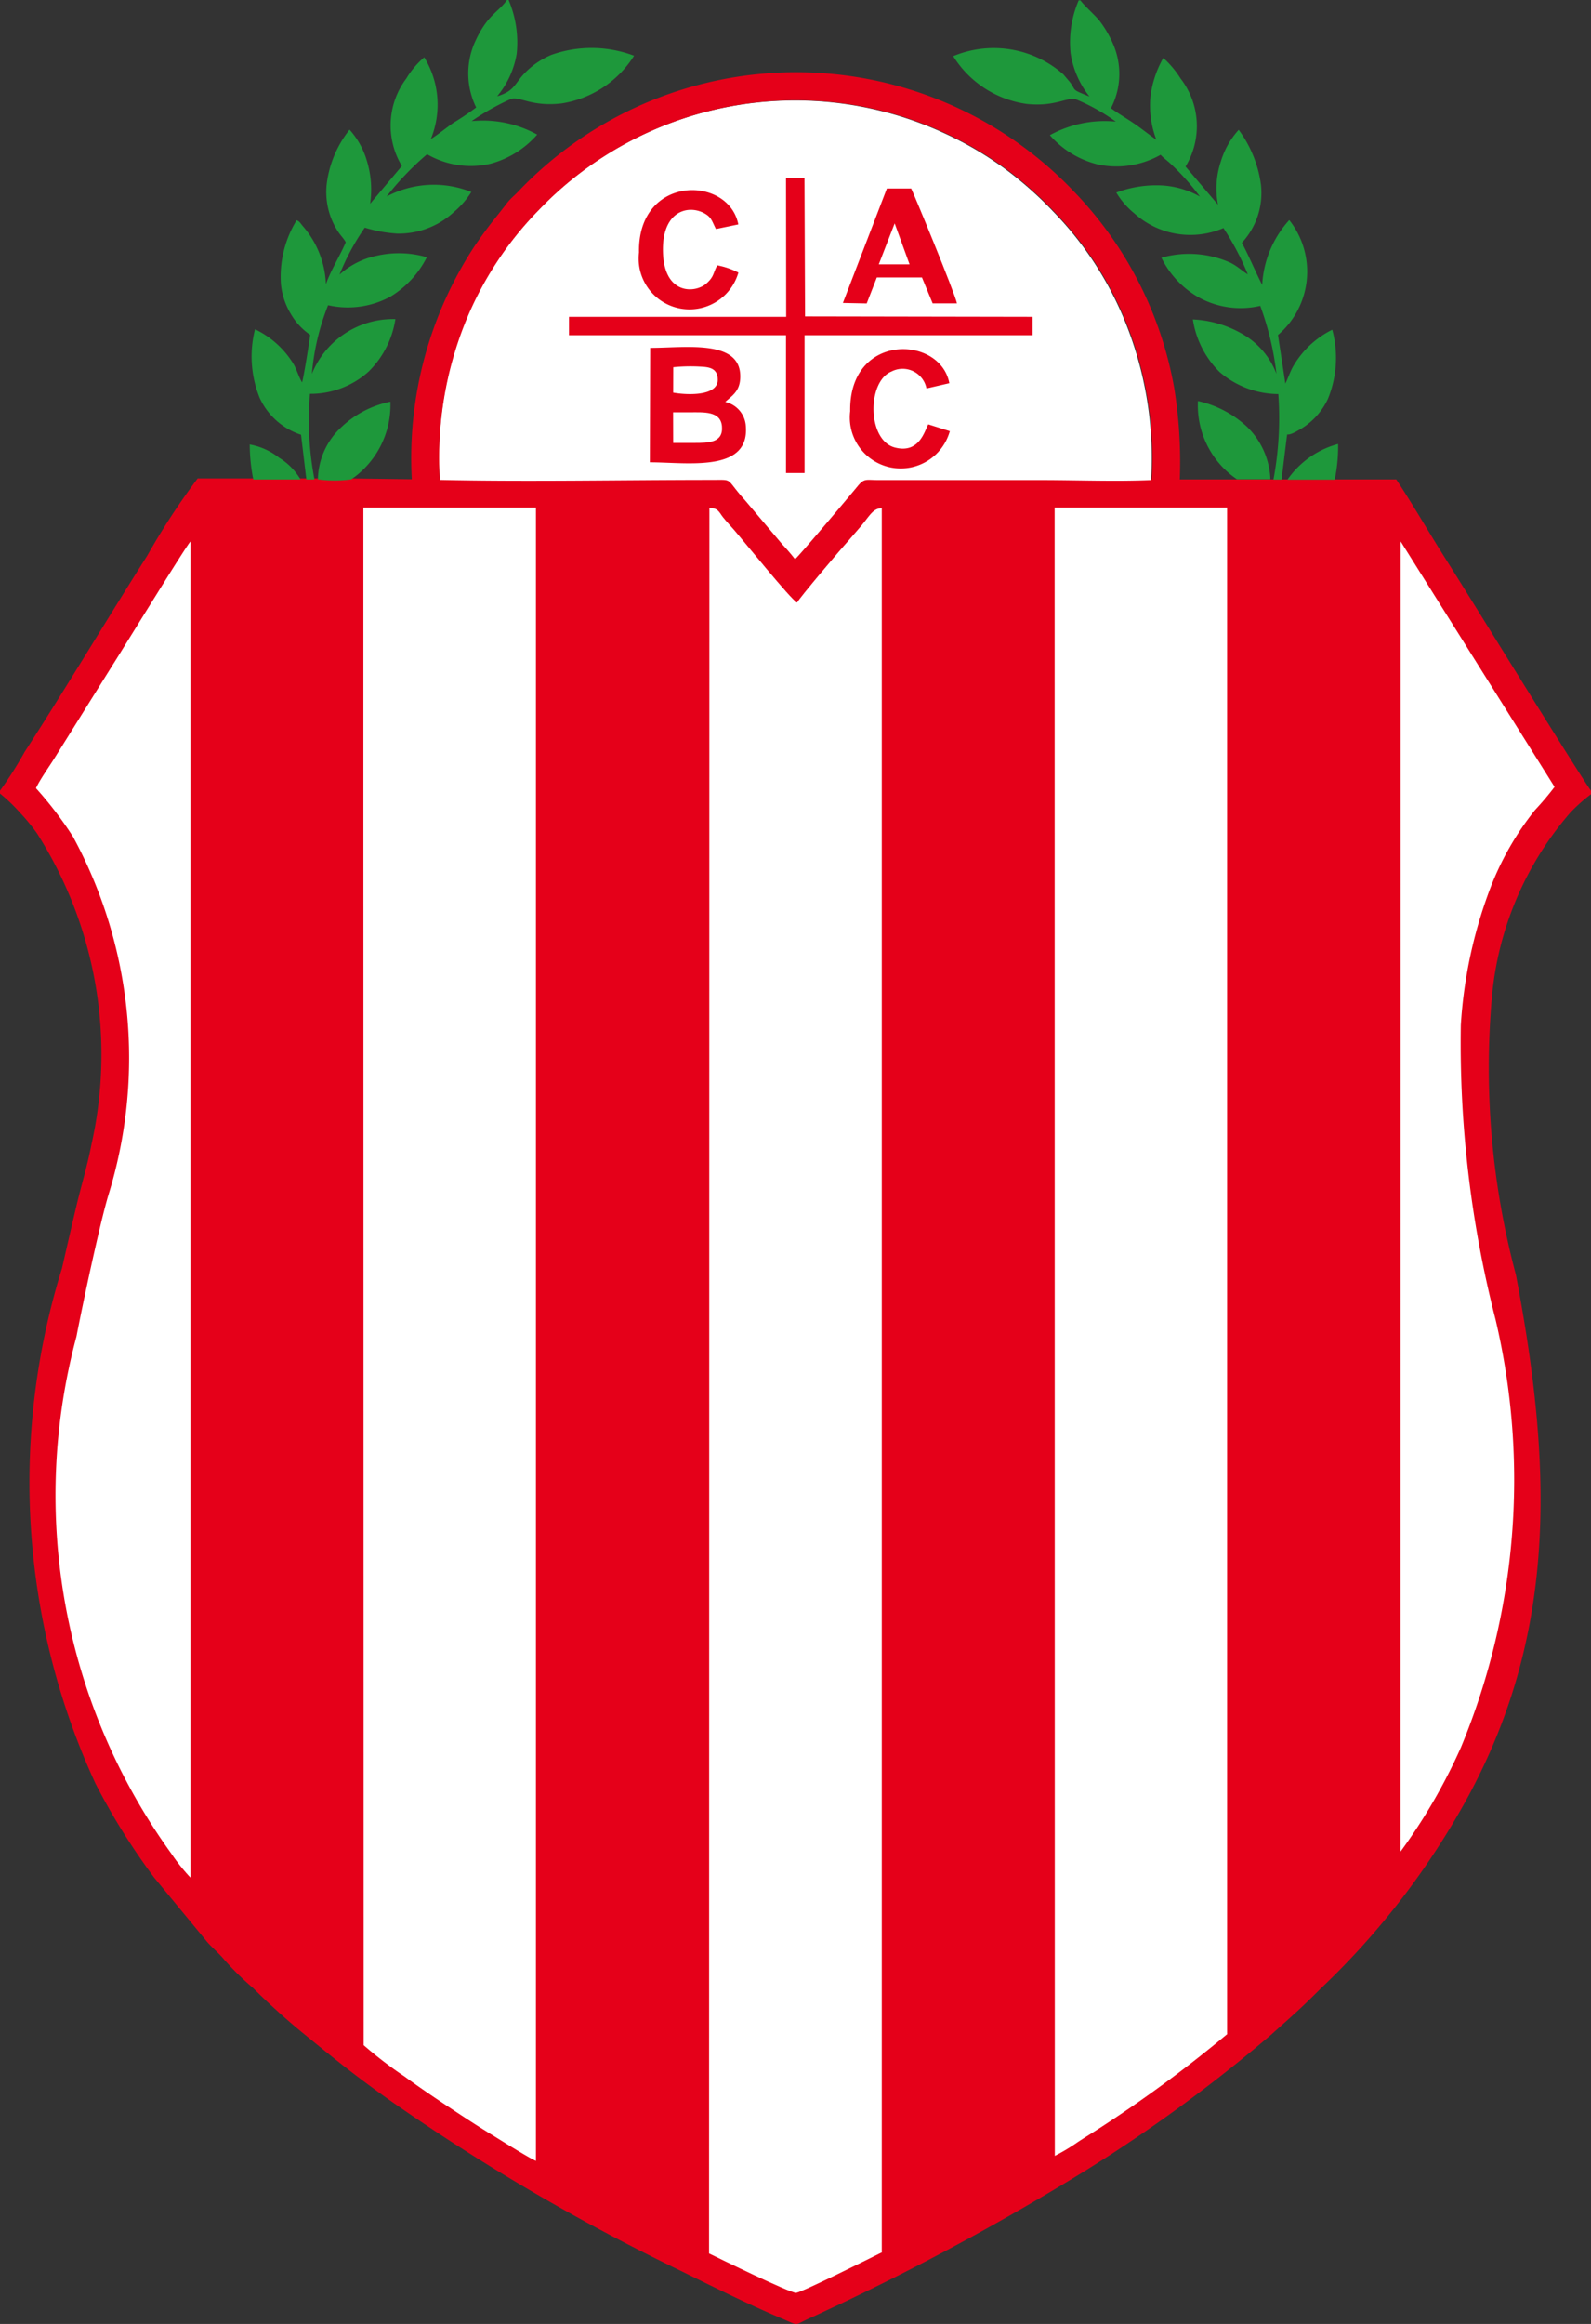
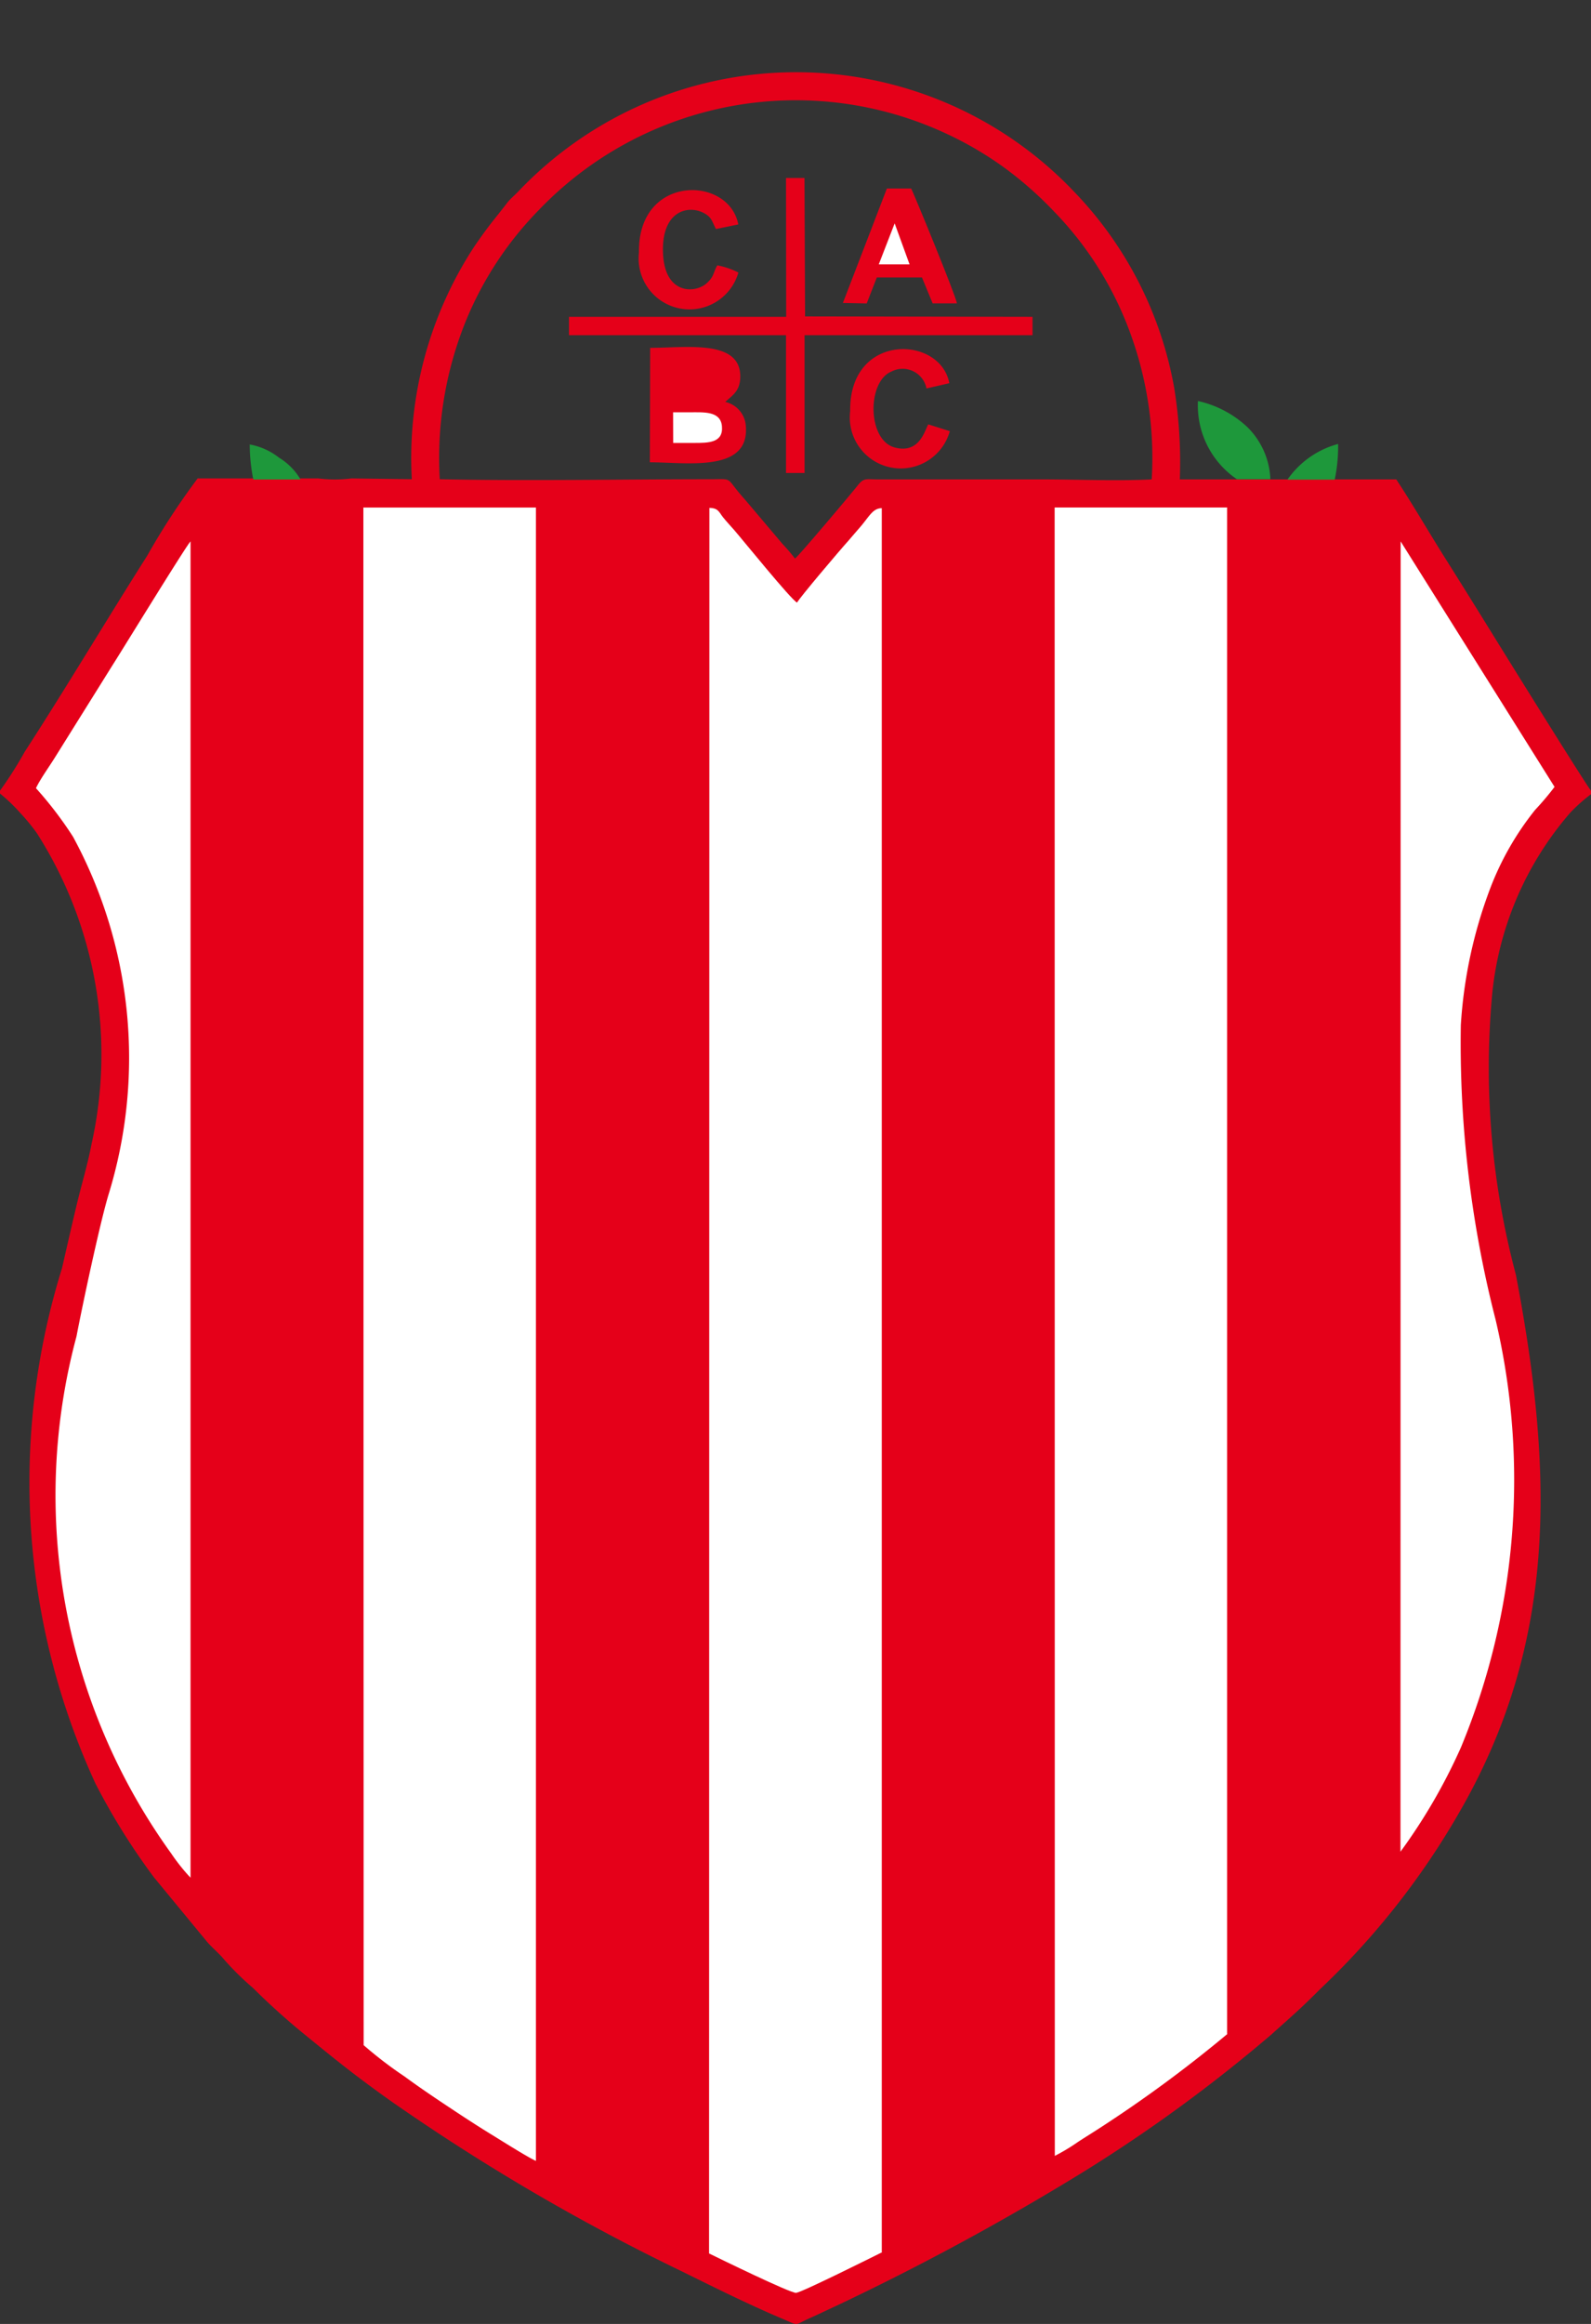
<svg xmlns="http://www.w3.org/2000/svg" width="19.64" height="28.674" viewBox="0 0 19.64 28.674">
  <rect x="0" y="0" width="19.64" height="28.674" fill="#333333" stroke="none" />
  <g id="Grupo_584" data-name="Grupo 584" transform="translate(-25.512 -10.778)">
    <path id="Trazado_1865" data-name="Trazado 1865" d="M25.512,176.443v.035a2.023,2.023,0,0,1,.242.231,2.431,2.431,0,0,1,.213.258,5.072,5.072,0,0,1,.675,3.836c-.051.265-.124.5-.185.756s-.12.516-.18.777a8.882,8.882,0,0,0,.413,6.356,8.177,8.177,0,0,0,.723,1.159l.638.774c.072.09.157.153.229.241a3.474,3.474,0,0,0,.356.35c.188.188.413.391.618.558.393.321.635.518,1.071.828a25.869,25.869,0,0,0,3.569,2.093c.407.2.855.425,1.291.608.2.086.125.073.33-.017.111-.049.214-.1.321-.149a31.664,31.664,0,0,0,3.051-1.653,18.894,18.894,0,0,0,2.32-1.695c.262-.236.342-.3.609-.567a9.532,9.532,0,0,0,1.847-2.42c1.068-2.012,1.012-4.024.562-6.386a9.91,9.91,0,0,1-.3-3.382,4.013,4.013,0,0,1,.973-2.322,2.07,2.07,0,0,1,.257-.228v-.038c-.039-.032-1.152-1.826-1.207-1.916-.2-.323-.4-.645-.6-.962s-.392-.651-.6-.966h-.755l-.583,0-.071,0-.1,0h-.039l-.413,0-.713,0-.347,0c-.433.022-.918,0-1.356,0H36.349c-.15,0-.172-.023-.251.077s-.715.855-.772.9a2.325,2.325,0,0,0-.154-.18l-.462-.546c-.253-.28-.133-.254-.411-.253-1.1,0-2.285.023-3.358,0H30.6l-.749-.01a1.63,1.63,0,0,1-.411,0h-.214l-.583,0h-.691a8.768,8.768,0,0,0-.623.954c-.5.788-1.008,1.641-1.512,2.419A4.894,4.894,0,0,1,25.512,176.443Z" transform="translate(0 -155.909)" fill="#e50019" fill-rule="evenodd" />
    <path id="Trazado_1866" data-name="Trazado 1866" d="M265.111,203.843c.124.061,1.005.491,1.074.486s.943-.442,1.06-.5v-21.52c-.122,0-.161.116-.292.26-.053.059-.068.081-.124.144-.1.11-.6.7-.632.761-.075-.037-.668-.771-.78-.9-.052-.059-.086-.094-.133-.152s-.057-.116-.169-.116Z" transform="translate(-230.846 -165.261)" fill="#fff" fill-rule="evenodd" />
    <path id="Trazado_1867" data-name="Trazado 1867" d="M206.7,202.7a4.734,4.734,0,0,0,.506.3c.178.1.354.191.533.29.336.185.738.4,1.093.553V182.3H206.7Z" transform="translate(-174.571 -165.259)" fill="#e50019" fill-rule="evenodd" />
    <path id="Trazado_1868" data-name="Trazado 1868" d="M323.485,203.824c.372-.171.734-.382,1.09-.573.178-.1.344-.193.526-.3a4.53,4.53,0,0,0,.519-.316V182.3h-2.135Z" transform="translate(-287.087 -165.26)" fill="#e50019" fill-rule="evenodd" />
    <path id="Trazado_1869" data-name="Trazado 1869" d="M148.369,201.271a4.971,4.971,0,0,0,.5.383c.172.126.344.243.526.364s.354.234.541.349c.118.072.464.291.56.332l0-20.4h-2.131Z" transform="translate(-118.368 -165.259)" fill="#fff" fill-rule="evenodd" />
    <path id="Trazado_1870" data-name="Trazado 1870" d="M381.937,202.638a2.415,2.415,0,0,0,.286-.172c.095-.062.185-.117.277-.177a16.162,16.162,0,0,0,1.566-1.154V182.3h-2.131Z" transform="translate(-343.404 -165.26)" fill="#fff" fill-rule="evenodd" />
    <path id="Trazado_1871" data-name="Trazado 1871" d="M89.852,182.682V199.17a8.8,8.8,0,0,0,1,1.1l.268.252a9.6,9.6,0,0,0,.867.715V182.269H90.123A2.014,2.014,0,0,0,89.852,182.682Z" transform="translate(-61.99 -165.224)" fill="#e50019" fill-rule="evenodd" />
    <path id="Trazado_1872" data-name="Trazado 1872" d="M440.232,201.1a11.855,11.855,0,0,0,1.148-1.038c.172-.183.346-.374.514-.578a5.578,5.578,0,0,0,.476-.634V182.685c-.036-.111-.19-.3-.246-.417l-1.892,0Z" transform="translate(-399.57 -165.225)" fill="#e50019" fill-rule="evenodd" />
-     <path id="Trazado_1873" data-name="Trazado 1873" d="M173.99,49.436c1.073.024,2.263,0,3.358,0,.278,0,.158-.027.411.253l.462.546a2.33,2.33,0,0,1,.154.18c.057-.047.69-.8.772-.9s.1-.078.251-.077h2.016c.439,0,.923.019,1.356,0a4.475,4.475,0,0,0-.314-1.939,4.223,4.223,0,0,0-.894-1.374,4.536,4.536,0,0,0-.6-.53,4.286,4.286,0,0,0-.719-.424,4.393,4.393,0,0,0-5.043.942,4.261,4.261,0,0,0-.9,1.372A4.5,4.5,0,0,0,173.99,49.436Z" transform="translate(-143.049 -32.737)" fill="#fff" fill-rule="evenodd" />
    <path id="Trazado_1874" data-name="Trazado 1874" d="M39.565,210.124V193.636c-.059.061-.88,1.4-.957,1.518l-.717,1.148c-.07.113-.183.269-.234.379a4.643,4.643,0,0,1,.458.6,5.725,5.725,0,0,1,.435,4.423c-.108.364-.317,1.345-.393,1.742a7.552,7.552,0,0,0,1.171,6.381A2.362,2.362,0,0,0,39.565,210.124Z" transform="translate(-11.701 -176.178)" fill="#fff" fill-rule="evenodd" />
    <path id="Trazado_1875" data-name="Trazado 1875" d="M498.773,209.845a6.989,6.989,0,0,0,.746-1.286,8.622,8.622,0,0,0,.428-5.279,13.735,13.735,0,0,1-.429-3.632,5.749,5.749,0,0,1,.361-1.684,3.588,3.588,0,0,1,.556-.973,3.549,3.549,0,0,0,.24-.284l-1.9-3.029Z" transform="translate(-455.973 -176.22)" fill="#fff" fill-rule="evenodd" />
-     <path id="Trazado_1876" data-name="Trazado 1876" d="M351.78,16.695l.1,0,.064-.521c.016-.078-.027.013.141-.085a.853.853,0,0,0,.367-.389,1.336,1.336,0,0,0,.054-.854,1.142,1.142,0,0,0-.485.456c-.036.064-.064.149-.094.209l-.091-.6a1.027,1.027,0,0,0,.139-1.418,1.293,1.293,0,0,0-.334.8c-.086-.167-.159-.348-.251-.519a.906.906,0,0,0,.236-.714,1.463,1.463,0,0,0-.275-.68,1.017,1.017,0,0,0-.22.389,1.056,1.056,0,0,0-.036.534l-.4-.47a.961.961,0,0,0-.062-1.087,1.17,1.17,0,0,0-.213-.253,1.293,1.293,0,0,0-.157.464,1.178,1.178,0,0,0,.072.546c-.1-.07-.176-.133-.274-.2s-.193-.121-.287-.19a.921.921,0,0,0,.031-.781,1.332,1.332,0,0,0-.174-.3c-.052-.065-.183-.18-.234-.25h-.021a1.311,1.311,0,0,0-.1.654,1.129,1.129,0,0,0,.233.533c-.252-.1-.15-.068-.254-.193l-.069-.081a1.3,1.3,0,0,0-1.359-.224,1.275,1.275,0,0,0,.911.59c.37.037.5-.1.619-.051a2.4,2.4,0,0,1,.477.269,1.4,1.4,0,0,0-.814.167,1.145,1.145,0,0,0,.6.363,1.109,1.109,0,0,0,.767-.121c.041.045.084.072.129.116a2.965,2.965,0,0,1,.357.4,1.076,1.076,0,0,0-.5-.139,1.406,1.406,0,0,0-.533.089.976.976,0,0,0,.223.257,1.032,1.032,0,0,0,1.1.181,3.318,3.318,0,0,1,.3.57c-.037-.02-.078-.055-.111-.078a.722.722,0,0,0-.1-.063,1.251,1.251,0,0,0-.855-.063,1.143,1.143,0,0,0,.451.484,1.074,1.074,0,0,0,.769.11,3.6,3.6,0,0,1,.2.838.958.958,0,0,0-.386-.471,1.342,1.342,0,0,0-.646-.2,1.162,1.162,0,0,0,.33.649,1.121,1.121,0,0,0,.725.272A4.119,4.119,0,0,1,351.78,16.695Z" transform="translate(-310.548 0)" fill="#1e983b" fill-rule="evenodd" />
-     <path id="Trazado_1877" data-name="Trazado 1877" d="M111.263,16.694h.1a3.879,3.879,0,0,1-.056-1.057,1.073,1.073,0,0,0,.724-.274,1.151,1.151,0,0,0,.331-.648,1.08,1.08,0,0,0-1.031.676,2.957,2.957,0,0,1,.2-.847,1.1,1.1,0,0,0,.771-.107,1.2,1.2,0,0,0,.448-.485,1.234,1.234,0,0,0-.616-.019.98.98,0,0,0-.462.233,2.9,2.9,0,0,1,.312-.579,1.712,1.712,0,0,0,.4.073,1,1,0,0,0,.7-.266,1.043,1.043,0,0,0,.215-.247,1.244,1.244,0,0,0-1.046.056,3.587,3.587,0,0,1,.5-.522,1.078,1.078,0,0,0,.78.118,1.168,1.168,0,0,0,.579-.36,1.38,1.38,0,0,0-.809-.166,2.936,2.936,0,0,1,.488-.275c.109-.032.256.1.624.056a1.29,1.29,0,0,0,.893-.588,1.48,1.48,0,0,0-1.02-.011.979.979,0,0,0-.354.251c-.107.123-.116.2-.316.26a1.1,1.1,0,0,0,.241-.523,1.337,1.337,0,0,0-.1-.666h-.019c-.108.156-.254.186-.408.547a.953.953,0,0,0,.027.78,3.318,3.318,0,0,1-.282.19c-.1.07-.177.136-.278.2a1.117,1.117,0,0,0-.081-1.009,1.057,1.057,0,0,0-.221.261.966.966,0,0,0-.055,1.08l-.392.466a1.206,1.206,0,0,0-.04-.529.986.986,0,0,0-.214-.385,1.339,1.339,0,0,0-.282.671.893.893,0,0,0,.135.579c.033.053.072.087.1.139-.067.161-.184.343-.245.517a1.158,1.158,0,0,0-.29-.722c-.039-.049-.032-.047-.071-.067a1.326,1.326,0,0,0-.194.789.866.866,0,0,0,.126.374.78.78,0,0,0,.235.251c-.012.1-.08.522-.1.587-.039-.064-.064-.15-.1-.217a1.126,1.126,0,0,0-.481-.439,1.366,1.366,0,0,0,.057.846.85.85,0,0,0,.511.456Z" transform="translate(-81.969 0)" fill="#1e983b" fill-rule="evenodd" />
-     <path id="Trazado_1878" data-name="Trazado 1878" d="M132.935,147.307a1.629,1.629,0,0,0,.411,0,1.112,1.112,0,0,0,.484-.959,1.234,1.234,0,0,0-.608.317A.9.9,0,0,0,132.935,147.307Z" transform="translate(-103.499 -130.614)" fill="#1e983b" fill-rule="evenodd" />
    <path id="Trazado_1879" data-name="Trazado 1879" d="M430.794,147.285l.413,0a.953.953,0,0,0-.287-.646,1.3,1.3,0,0,0-.607-.319A1.1,1.1,0,0,0,430.794,147.285Z" transform="translate(-390.013 -130.594)" fill="#1e983b" fill-rule="evenodd" />
    <path id="Trazado_1880" data-name="Trazado 1880" d="M109.881,161.268l.583,0A.773.773,0,0,0,110.2,161a.824.824,0,0,0-.363-.164A2.216,2.216,0,0,0,109.881,161.268Z" transform="translate(-81.242 -144.574)" fill="#1e983b" fill-rule="evenodd" />
    <path id="Trazado_1881" data-name="Trazado 1881" d="M460.584,161.075l.583,0a1.944,1.944,0,0,0,.042-.44A1.11,1.11,0,0,0,460.584,161.075Z" transform="translate(-419.179 -144.379)" fill="#1e983b" fill-rule="evenodd" />
    <g id="Grupo_583" data-name="Grupo 583" transform="translate(30.58 11.667)">
      <path id="Trazado_1882" data-name="Trazado 1882" d="M164.253,40.145h.345a4.5,4.5,0,0,1,.319-1.954,4.261,4.261,0,0,1,.9-1.372,4.393,4.393,0,0,1,5.042-.942,4.286,4.286,0,0,1,.719.424,4.537,4.537,0,0,1,.6.53,4.223,4.223,0,0,1,.894,1.374,4.475,4.475,0,0,1,.314,1.939l.347,0a5.719,5.719,0,0,0-.069-1.133,4.657,4.657,0,0,0-1.238-2.424,4.732,4.732,0,0,0-6.851-.009c-.048.053-.111.1-.156.163-.166.215-.2.242-.39.517A4.765,4.765,0,0,0,164.253,40.145Z" transform="translate(-164.237 -35.113)" fill="#e50019" fill-rule="evenodd" />
      <path id="Trazado_1883" data-name="Trazado 1883" d="M220.449,72.7l-2.681,0v.227l2.679,0v1.7l.229,0v-1.7l2.814,0V72.7l-2.808-.005-.007-1.708h-.228Z" transform="translate(-215.812 -69.68)" fill="#e50019" fill-rule="evenodd" />
      <path id="Trazado_1884" data-name="Trazado 1884" d="M245.112,129.253c.459,0,1.23.13,1.185-.445a.327.327,0,0,0-.254-.3c.084-.078.18-.129.185-.3.015-.477-.669-.367-1.112-.367Z" transform="translate(-242.158 -124.438)" fill="#e50019" fill-rule="evenodd" />
      <path id="Trazado_1885" data-name="Trazado 1885" d="M310.344,75.892l.294.006.125-.321h.557l.132.32.3,0c-.023-.12-.538-1.369-.565-1.417h-.3Z" transform="translate(-305.007 -73.043)" fill="#e50019" fill-rule="evenodd" />
      <path id="Trazado_1886" data-name="Trazado 1886" d="M314.03,129.717l-.266-.084c-.045.077-.109.367-.415.285-.34-.092-.341-.813-.041-.936a.3.3,0,0,1,.434.208l.282-.065c-.111-.593-1.238-.628-1.224.345A.629.629,0,0,0,314.03,129.717Z" transform="translate(-307.373 -125.286)" fill="#e50019" fill-rule="evenodd" />
      <path id="Trazado_1887" data-name="Trazado 1887" d="M242.63,75.946a.949.949,0,0,0-.26-.089l-.013.023c-.041.085-.033.121-.121.2-.135.122-.522.147-.537-.386-.015-.5.3-.586.5-.485.1.052.1.095.154.2l.276-.057c-.118-.607-1.242-.619-1.226.345A.628.628,0,0,0,242.63,75.946Z" transform="translate(-238.583 -73.472)" fill="#e50019" fill-rule="evenodd" />
      <path id="Trazado_1888" data-name="Trazado 1888" d="M252.957,150.388h.259c.176,0,.361,0,.343-.206-.017-.189-.224-.172-.393-.172h-.21Z" transform="translate(-249.715 -145.812)" fill="#fff" fill-rule="evenodd" />
-       <path id="Trazado_1889" data-name="Trazado 1889" d="M252.977,134.829c.177.032.547.044.55-.156,0-.124-.074-.157-.193-.163a2.082,2.082,0,0,0-.356.006Z" transform="translate(-249.735 -130.874)" fill="#fff" fill-rule="evenodd" />
      <path id="Trazado_1890" data-name="Trazado 1890" d="M322.477,86.777l.38,0-.184-.506Z" transform="translate(-316.697 -84.404)" fill="#fff" fill-rule="evenodd" />
    </g>
  </g>
</svg>